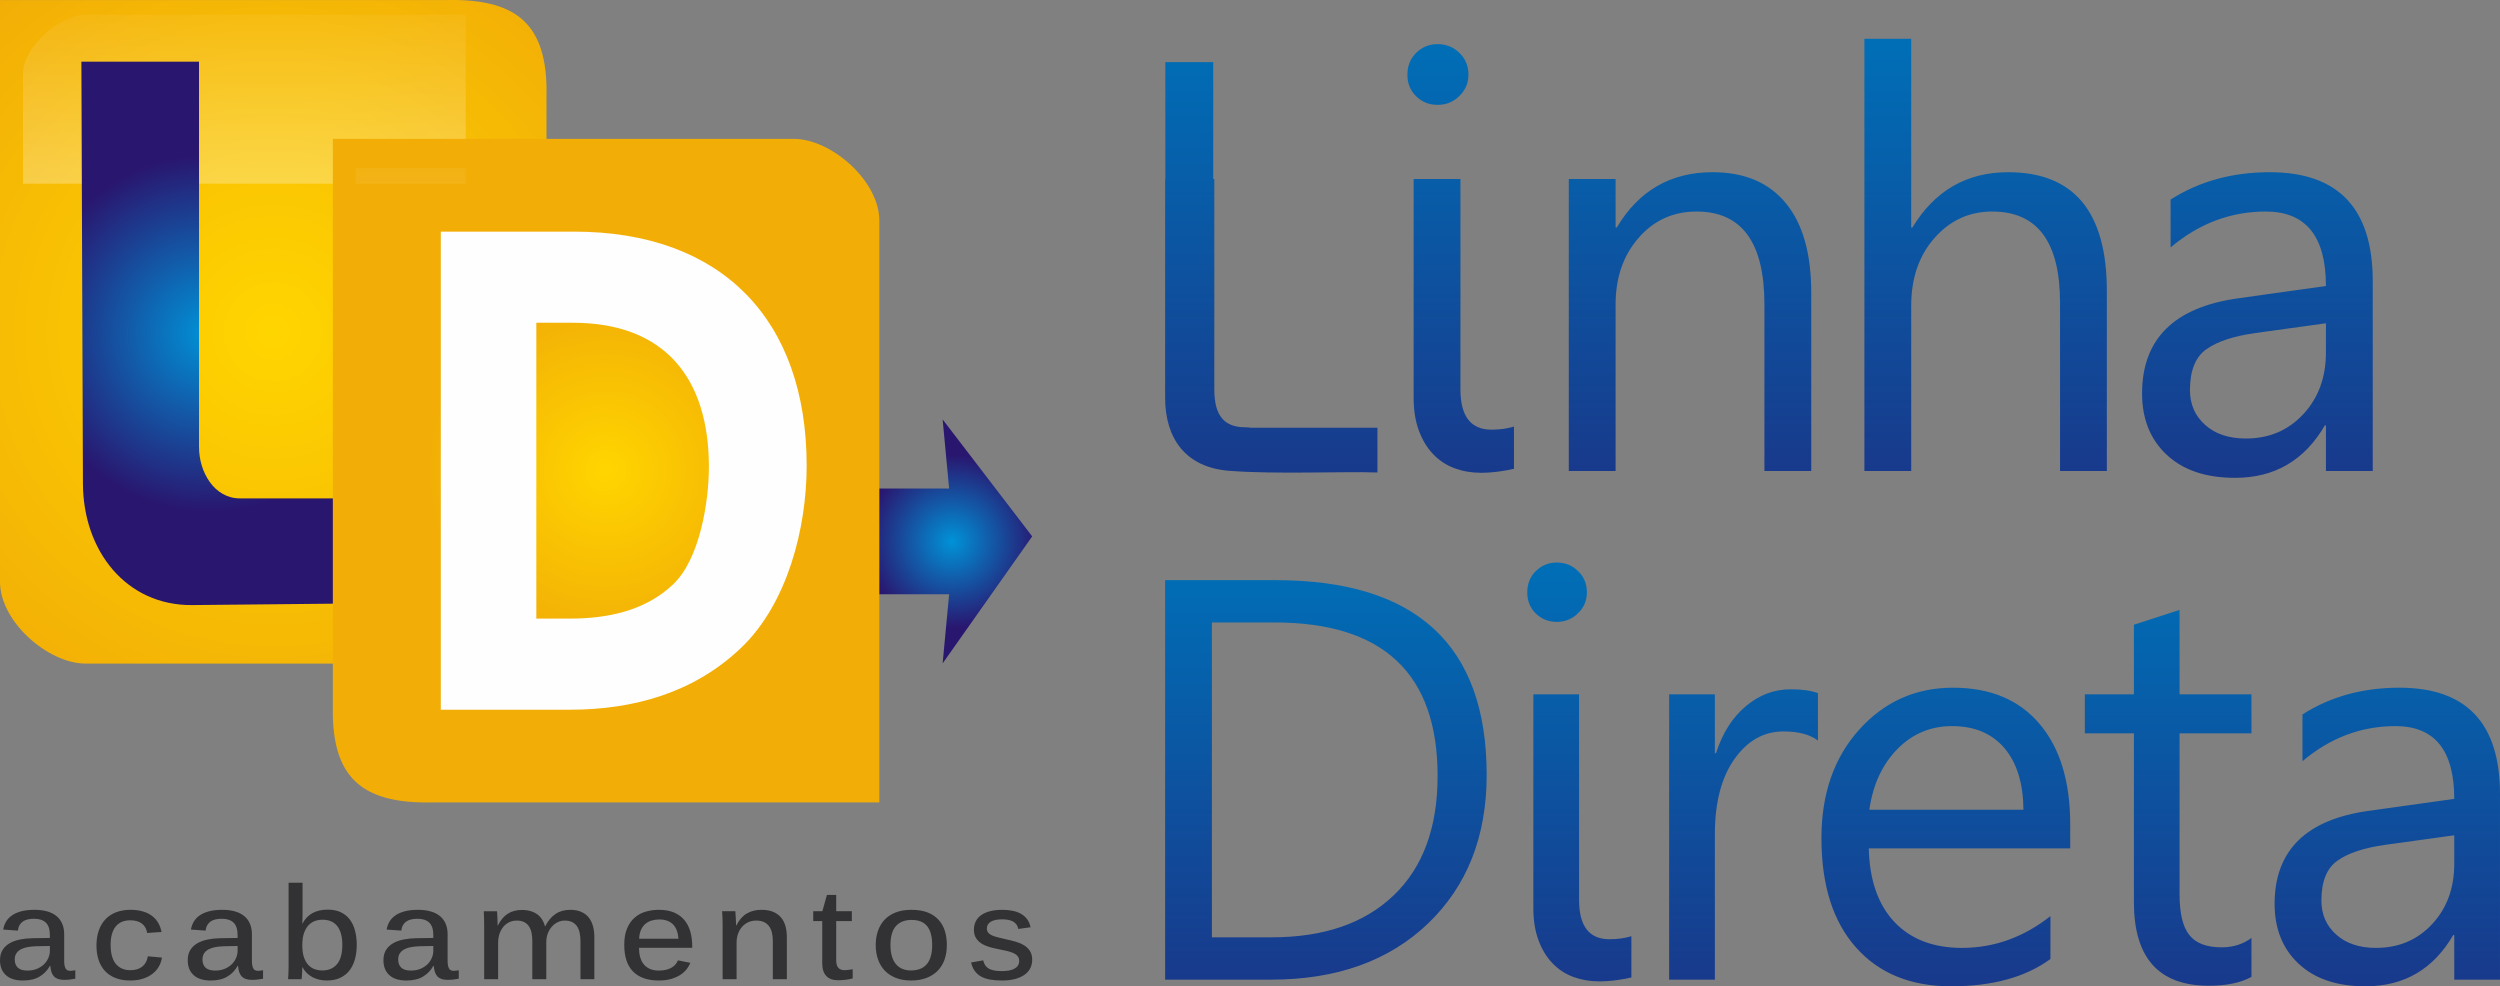
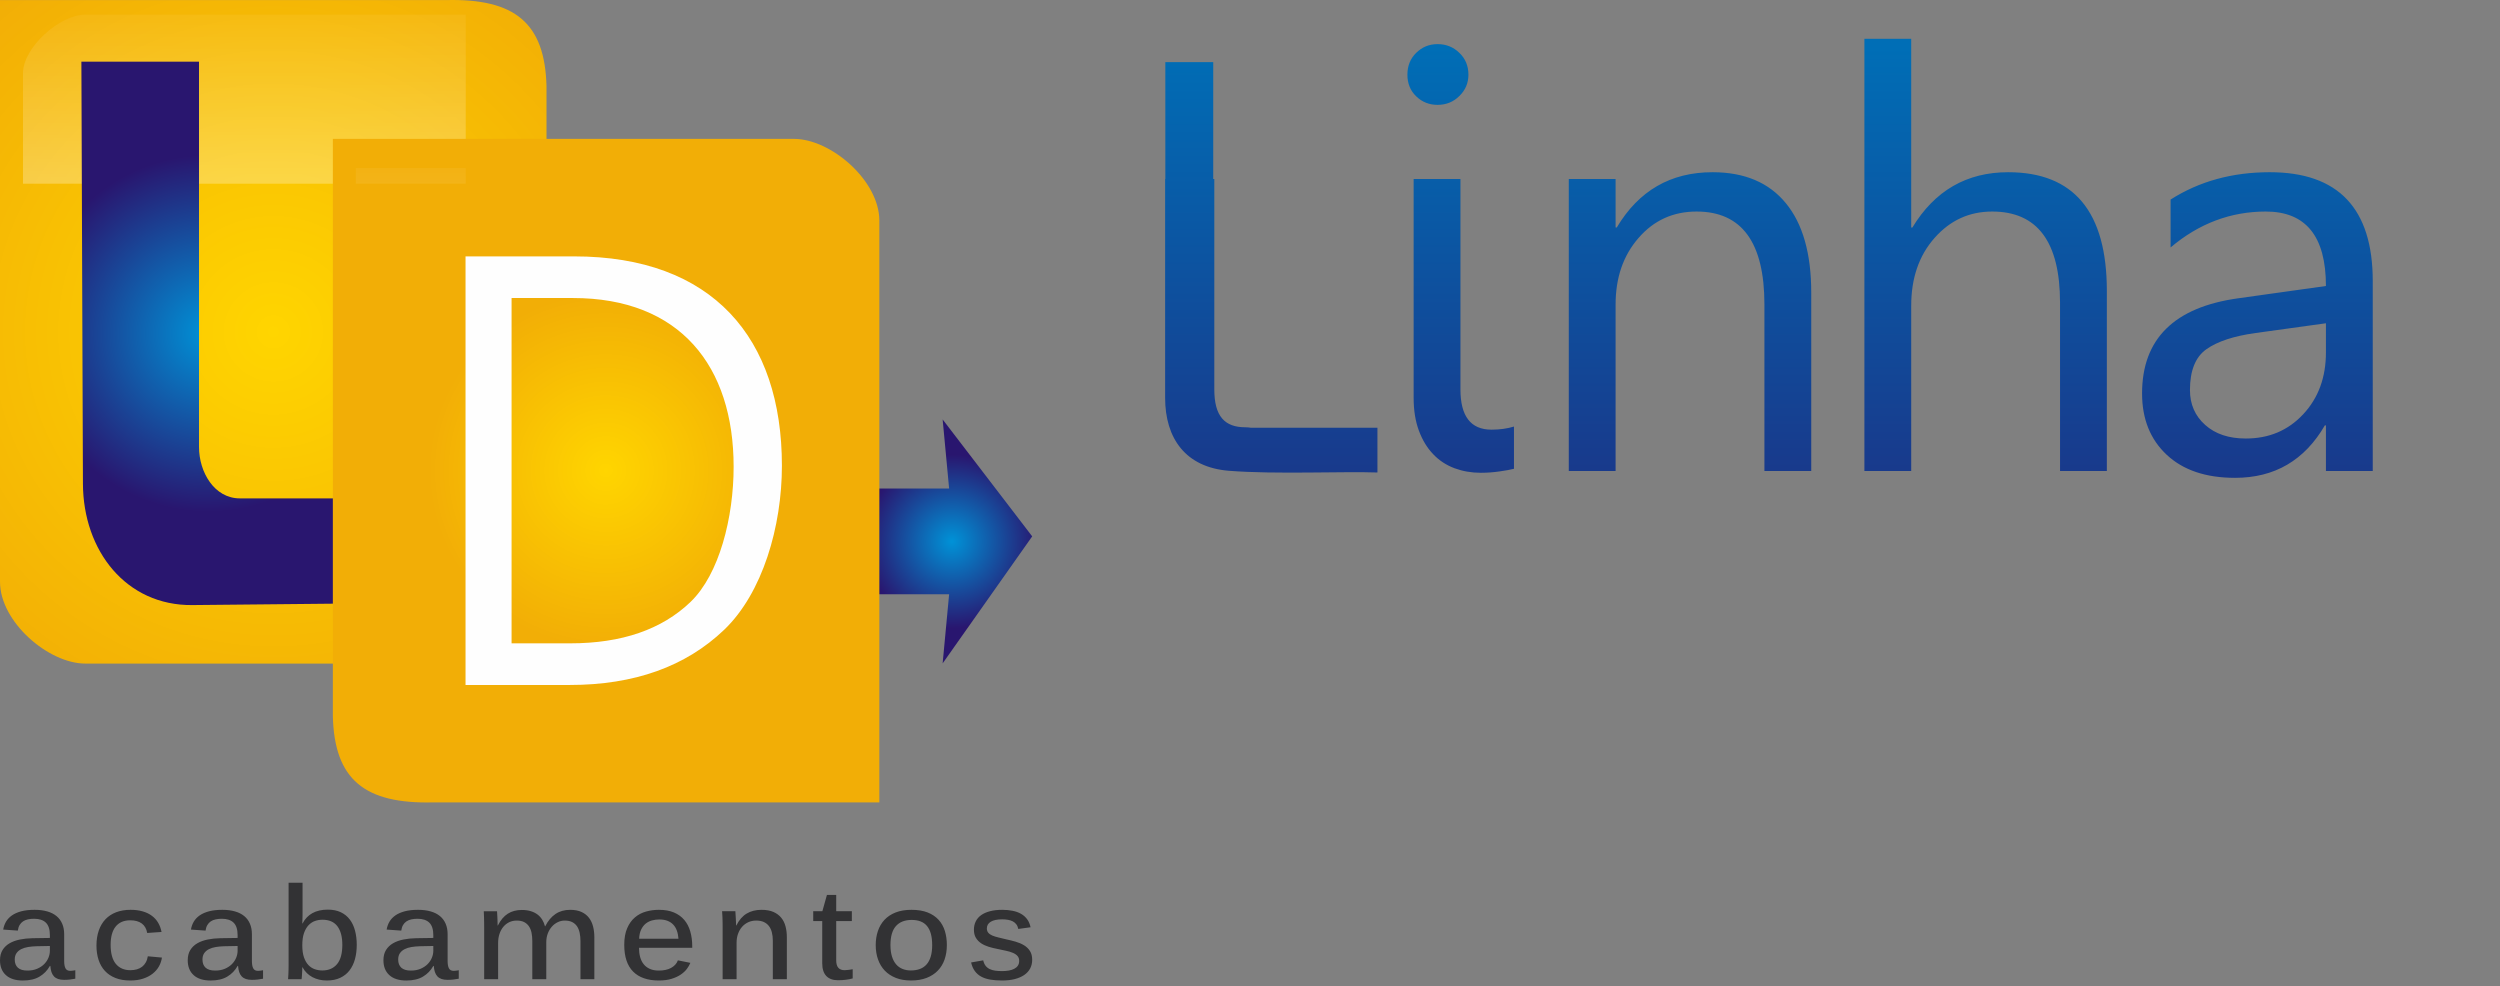
<svg xmlns="http://www.w3.org/2000/svg" xmlns:xlink="http://www.w3.org/1999/xlink" xml:space="preserve" width="144.219mm" height="56.898mm" version="1.1" style="shape-rendering:geometricPrecision; text-rendering:geometricPrecision; image-rendering:optimizeQuality; fill-rule:evenodd; clip-rule:evenodd" viewBox="0 0 16103.62 6353.29">
  <rect x="0" y="0" width="16103.62" height="6353.29" fill="#808080" stroke="none" />
  <defs>
    <style type="text/css">
   
    .fil4 {fill:#FEFEFE}
    .fil7 {fill:#FEFEFE;fill-rule:nonzero}
    .fil8 {fill:#323234;fill-rule:nonzero}
    .fil2 {fill:url(#id4)}
    .fil5 {fill:url(#id5)}
    .fil6 {fill:url(#id6)}
    .fil3 {fill:url(#id7)}
    .fil1 {fill:url(#id8);fill-rule:nonzero}
    .fil0 {fill:url(#id9);fill-rule:nonzero}
   
  </style>
    <mask id="id0">
      <linearGradient id="id1" gradientUnits="userSpaceOnUse" x1="2001.19" y1="4723.79" x2="2001.19" y2="-151.64">
        <stop offset="0" style="stop-opacity:1; stop-color:white" />
        <stop offset="1" style="stop-opacity:0; stop-color:white" />
      </linearGradient>
      <rect style="fill:url(#id1)" x="136.92" y="82.77" width="3246.47" height="2083.61" />
    </mask>
    <mask id="id2">
      <linearGradient id="id3" gradientUnits="userSpaceOnUse" x1="3663.13" y1="5712.23" x2="3663.13" y2="836.81">
        <stop offset="0" style="stop-opacity:1; stop-color:white" />
        <stop offset="1" style="stop-opacity:0; stop-color:white" />
      </linearGradient>
      <rect style="fill:url(#id3)" x="2280.92" y="1071.22" width="3246.47" height="2083.61" />
    </mask>
    <radialGradient id="id4" gradientUnits="userSpaceOnUse" gradientTransform="matrix(-1.297 -1.58884E-16 1.58885E-16 -1.297 4044 4910)" cx="1760.15" cy="2137.23" r="2137.23" fx="1760.15" fy="2137.23">
      <stop offset="0" style="stop-opacity:1; stop-color:#FFD500" />
      <stop offset="1" style="stop-opacity:1; stop-color:#F2AE06" />
    </radialGradient>
    <radialGradient id="id5" gradientUnits="userSpaceOnUse" gradientTransform="matrix(1.105 -0 -0 1.105 -140 -225)" cx="1340.81" cy="2147.37" r="1040.14" fx="1340.81" fy="2147.37">
      <stop offset="0" style="stop-opacity:1; stop-color:#0092D7" />
      <stop offset="1" style="stop-opacity:1; stop-color:#29166F" />
    </radialGradient>
    <radialGradient id="id6" gradientUnits="userSpaceOnUse" gradientTransform="matrix(1.297 -0 -0 1.297 -1161 -902)" xlink:href="#id4" cx="3904.15" cy="3031.85" r="882" fx="3904.15" fy="3031.85">
  </radialGradient>
    <radialGradient id="id7" gradientUnits="userSpaceOnUse" gradientTransform="matrix(1.198 -0 -0 1.198 -1213 -690)" xlink:href="#id5" cx="6130.85" cy="3487.46" r="466.9" fx="6130.85" fy="3487.46">
  </radialGradient>
    <linearGradient id="id8" gradientUnits="userSpaceOnUse" x1="10140.82" y1="4900.78" x2="10140.82" y2="300.43">
      <stop offset="0" style="stop-opacity:1; stop-color:#29166F" />
      <stop offset="1" style="stop-opacity:1; stop-color:#006EB6" />
    </linearGradient>
    <linearGradient id="id9" gradientUnits="userSpaceOnUse" xlink:href="#id8" x1="10418.58" y1="8112.56" x2="10418.58" y2="3672.46">
  </linearGradient>
  </defs>
  <g id="Camada_x0020_1">
    <g id="_1790147803728">
-       <path class="fil0" d="M16103.62 6310.42l-294.64 0 0 -287.29 -6.79 0c-128,220.53 -316.69,330.16 -565.36,330.16 -183.19,0 -326.52,-48.39 -430.07,-145.17 -103.54,-96.75 -154.97,-225.45 -154.97,-385.94 0,-343.03 202.09,-543.36 606.49,-599.12l550.71 -77.16c0,-312.47 -126.21,-468.65 -378.6,-468.65 -221.17,0 -420.87,75.34 -599.14,226.03l0 -301.39c180.75,-115.16 388.42,-172.14 624.25,-172.14 431.88,0 648.12,228.5 648.12,685.52l0 1195.15zm-294.64 -929.94l-442.95 61.27c-136.62,18.99 -239.5,52.69 -308.71,101.7 -69.24,48.42 -104.16,134.14 -104.16,257.29 0,89.45 31.86,162.95 96.16,219.9 63.77,56.98 148.86,85.17 255.47,85.17 145.81,0 266.46,-50.86 361.46,-153.17 95.56,-102.26 142.72,-232.15 142.72,-388.94l0 -183.24zm-1306.36 912.19c-69.19,37.95 -161.08,56.96 -274.42,56.96 -322.22,0 -482.72,-179.51 -482.72,-537.86l0 -1087.97 -316.09 0 0 -251.14 316.09 0 0 -448.43 294.06 -95.58 0 544.01 463.08 0 0 251.14 -463.08 0 0 1035.91c0,123.11 20.8,210.72 63.11,263.42 41.59,52.69 110.86,79 207.66,79 74.73,0 138.41,-20.22 192.31,-60.62l0 251.16zm-1167.44 -827.64l-1297.49 0c4.89,204.61 60.05,362.65 165.39,474.16 105.37,110.89 249.99,166.63 434.38,166.63 207.05,0 396.97,-68.03 570.31,-204.6l0 276.25c-161.12,117.65 -374.91,175.82 -640.16,175.82 -259.73,0 -463.77,-83.33 -612,-249.92 -148.86,-167.23 -222.96,-401.88 -222.96,-704.49 0,-286.08 81.48,-518.88 243.19,-698.99 162.35,-180.13 363.25,-270.14 604.03,-270.14 240.73,0 426.39,77.78 558.06,233.4 131.69,154.99 197.26,371.23 197.26,647.49l0 154.38zm-301.36 -249.32c-1.27,-169.68 -42.29,-302.02 -122.54,-397 -80.91,-94.31 -193.01,-141.46 -336.95,-141.46 -138.45,0 -256.66,49.61 -353.46,148.83 -96.74,99.24 -156.85,229.09 -179.49,389.63l992.44 0zm-1323.5 -445.36c-51.48,-39.18 -125.62,-58.78 -222.42,-58.78 -126.14,0 -230.94,58.78 -315.44,177.64 -83.95,118.22 -126.21,279.92 -126.21,484.52l0 936.69 -294.63 0 0 -1837.76 294.63 0 0 378.56 7.35 0c41.66,-129.27 105.36,-229.73 191.76,-302.01 86.37,-72.94 182.53,-109.07 289.17,-109.07 76.55,0 134.71,8.59 175.8,25.17l0 305.04zm-1682.67 -764.52c-52.67,0 -97.42,-17.75 -134.79,-53.89 -36.74,-35.54 -55.14,-80.89 -55.14,-136.05 0,-55.12 18.4,-101.04 55.14,-137.2 37.36,-36.76 82.12,-55.14 134.79,-55.14 53.9,0 99.85,18.38 137.24,55.14 37.95,36.16 56.98,82.08 56.98,137.2 0,52.67 -19.03,97.45 -56.98,134.18 -37.4,37.35 -83.34,55.75 -137.24,55.75zm143.95 1791.24c0,168.43 64.94,253 195.44,253 52.69,0 99.85,-6.74 141.49,-19.62l0 265.88c-22.67,5.53 -52.67,11.66 -90.66,16.56 -37.35,5.46 -77.2,8.56 -118.84,8.56 -58.8,0 -113.92,-9.83 -165.39,-28.79 -51.45,-19.62 -96.17,-48.44 -133.56,-88.23 -37.98,-39.18 -68.01,-88.82 -90.03,-148.23 -22.06,-58.8 -33.1,-128.05 -33.1,-207.07l0 -1376.47 294.65 0 0 1324.41zm-2666.52 513.35l0 -2573.5 710.62 0c906.65,0 1360.59,417.75 1360.59,1254.6 0,396.98 -126.19,716.1 -377.97,957.49 -251.78,240.73 -588.71,361.41 -1011.39,361.41l-681.85 0zm301.37 -2300.93l0 2028.29 384.11 0c337.55,0 599.74,-90.66 787.82,-271.34 188.05,-180.73 281.79,-436.79 281.79,-768.2 0,-659.16 -350.36,-988.75 -1051.8,-988.75l-401.92 0z" />
      <path class="fil1" d="M8872.65 3043.52c-220.07,-7.95 -659.21,12.76 -956.58,-10.94 -279.14,-22.29 -411,-208.47 -411,-470.58l0 -1408.76 1.44 0 0 -753.02 308.41 0 0 753.02 7.01 0 0 1355.45c0,172.36 66.49,243.64 200.04,243.64 11.78,0 23.31,1.13 34.56,2.76l816.12 0 0 288.43zm6411.31 -9.41l-301.57 0 0 -294.05 -6.91 0c-131.01,225.71 -324.14,337.92 -578.7,337.92 -187.43,0 -334.14,-49.53 -440.12,-148.58 -105.93,-99.02 -158.61,-230.74 -158.61,-394.98 0,-351.06 206.9,-556.1 620.68,-613.16l563.67 -78.98c0,-319.75 -129.17,-479.66 -387.47,-479.66 -226.33,0 -430.72,77.14 -613.2,231.35l0 -308.49c185,-117.86 397.52,-176.17 638.86,-176.17 442.03,0 663.39,233.84 663.39,701.62l0 1223.17zm-301.57 -951.76l-453.31 62.74c-139.83,19.43 -245.13,53.92 -316.01,104.05 -70.8,49.56 -106.57,137.32 -106.57,263.33 0,91.57 32.63,166.81 98.43,225.1 65.22,58.31 152.36,87.16 261.45,87.16 149.23,0 272.74,-52.03 369.93,-156.74 97.81,-104.72 146.07,-237.68 146.07,-398.15l0 -187.49zm-1411.17 951.76l-301.6 0 0 -1084c0,-391.88 -145.46,-587.48 -436.96,-587.48 -147.4,0 -270.89,56.44 -371.21,169.93 -100.34,113.46 -150.46,258.93 -150.46,436.36l0 1065.2 -301.57 0 0 -2784.33 301.57 0 0 1215.64 7.53 0c144.23,-237.6 349.83,-356.1 616.94,-356.1 423.81,0 635.76,255.19 635.76,765.51l0 1159.27zm-1904.2 0l-301.57 0 0 -1072.7c0,-399.39 -145.47,-598.78 -437.04,-598.78 -150.44,0 -275.2,56.44 -373.65,169.93 -99.04,113.46 -147.95,256.43 -147.95,428.86l0 1072.7 -301.56 0 0 -1880.87 301.56 0 0 312.18 7.48 0c141.72,-237.6 347.35,-356.1 616.91,-356.1 205.71,0 363.04,66.46 472.14,199.36 109.09,132.31 163.68,324.78 163.68,575.59l0 1149.84zm-2406.96 -2358.62c-53.92,0 -99.66,-18.16 -137.91,-55.17 -37.65,-36.37 -56.42,-82.76 -56.42,-139.19 0,-56.46 18.77,-103.44 56.42,-140.47 38.25,-37.57 83.99,-56.42 137.91,-56.42 55.17,0 102.24,18.85 140.49,56.42 38.82,37.03 58.29,84.01 58.29,140.47 0,53.84 -19.46,99.68 -58.29,137.25 -38.25,38.25 -85.32,57.1 -140.49,57.1zm147.36 1833.2c0,172.47 66.44,258.97 200,258.97 53.92,0 102.21,-6.89 144.84,-20.05l0 272.08c-23.19,5.64 -53.9,11.94 -92.82,16.94 -38.21,5.62 -78.97,8.8 -121.62,8.8 -60.2,0 -116.6,-10.07 -169.24,-29.48 -52.69,-20.08 -98.45,-49.54 -136.71,-90.28 -38.88,-40.12 -69.59,-90.95 -92.19,-151.74 -22.52,-60.2 -33.82,-131.03 -33.82,-211.94l0 -1408.76 301.57 0 0 1355.45z" />
      <path class="fil2" d="M2872.52 0.55l-295.44 0 -2577.08 0 0 3746.99c0,258.92 312.55,526.92 549.82,526.92l2970.49 0 0 -3717.98c-9.96,-408.38 -203.18,-567.07 -647.79,-555.93z" />
      <polygon class="fil3" points="6648.84,3454.99 6071.97,4273.07 6113.73,3827.97 5612.84,3827.97 5612.84,3147.01 6113.73,3147.04 6071.97,2701.81 " />
      <path class="fil4" style="mask:url(#id0)" d="M148.08 1672.9l0 -1200.12c0,-168.61 238.42,-378.84 401.73,-378.84l2822.41 0 0 2061.28c-521.72,-125.25 -1085.81,-170.62 -1703.07,-170.62 -639.25,0 -1119.91,-107.56 -1521.07,-311.7z" />
      <path class="fil5" d="M1238.87 3897.55l918.48 -9.11 0 -678.15 -612.17 0c-165.62,0 -263.26,-170.37 -263.26,-330.74l0 -2482.41 -757.65 0 9.95 2718.33c1.57,432.88 278.56,786.32 704.66,782.08z" />
      <path class="fil6" d="M2791.79 5168.53l295.44 0 2577.08 0 0 -3746.99c0,-258.91 -312.55,-526.92 -549.82,-526.92l-2970.49 0 0 3717.98c9.96,408.39 203.18,567.08 647.79,555.93z" />
      <path class="fil4" style="mask:url(#id2)" d="M5516.22 2661.35l0 -1200.12c0,-168.61 -238.42,-378.84 -401.73,-378.84l-2822.41 0 0 2061.28c521.72,-125.25 1085.81,-170.62 1703.07,-170.62 639.25,0 1119.91,-107.56 1521.07,-311.7z" />
-       <path class="fil4" d="M2839.38 4571.63l0 -3079.54 858.54 0c950.4,0 1498.11,565.64 1498.11,1508.11 0,402.15 -123.89,887.02 -421.05,1171.56 -302.96,290.05 -692.33,399.87 -1105.38,399.87l-830.22 0zm615.31 -2492.56l0 1905.56 218.54 0c240.95,0 485.78,-50.62 664.68,-222.54 169.11,-162.49 228.34,-526.82 228.34,-755.23 0,-571.67 -285.03,-927.79 -875.53,-927.79l-236.03 0z" />
      <path class="fil7" d="M3295.3 1919.68l0 2224.33 377.92 0c332.11,0 590.14,-89.24 775.14,-267 185,-177.79 277.28,-544.09 277.28,-870.15 0,-648.57 -344.82,-1087.17 -1034.93,-1087.17l-395.4 0zm-296.55 2492.56l0 -2760.78 699.18 0c892.08,0 1338.72,525.39 1338.72,1348.74 0,390.59 -124.04,819.13 -371.9,1056.42 -247.54,237 -579.3,355.62 -995.15,355.62l-670.85 0z" />
      <path class="fil8" d="M94.97 6180.95c0,22.79 6.79,40.2 20.23,52.51 13.59,12.31 33.97,18.39 61,18.39 24.06,0 45.14,-3.82 63.41,-11.74 18.26,-7.94 33.4,-17.98 45.42,-30.29 12.03,-12.32 21.09,-26.04 27.18,-41.05 6.09,-15 9.06,-29.72 9.06,-44.15l0 -31.13 -86.62 1.69c-19.11,0.57 -37.08,2.27 -53.92,4.96 -16.85,2.83 -31.57,7.36 -44.31,13.87 -12.73,6.51 -22.78,15.14 -30.28,25.89 -7.5,10.91 -11.18,24.5 -11.18,41.05zm-94.97 4.24c0,-26.03 5.53,-47.97 16.56,-65.8 11.03,-17.83 26.18,-32.27 45.14,-43.3 19.11,-11.05 41.34,-19.12 66.66,-24.21 25.19,-5.09 52.22,-7.93 80.95,-8.49l111.95 -1.71 0 -18.26c0,-36.5 -8.5,-63.11 -25.61,-79.96 -17.13,-16.84 -42.46,-25.32 -75.86,-25.32 -14.72,0 -28.03,1.26 -40.05,3.95 -12.03,2.55 -22.5,6.93 -31.56,13.02 -8.92,6.09 -16.28,14.01 -21.94,23.64 -5.66,9.63 -9.48,21.52 -11.47,35.66l-94.11 -6.64c3.1,-18.55 9.19,-35.53 18.25,-50.96 9.2,-15.55 21.81,-28.86 37.93,-40.19 16.28,-11.32 36.38,-20.24 60.43,-26.61 24.06,-6.36 52.66,-9.48 85.78,-9.48 30.43,0 57.46,3.39 81.09,10.18 23.64,6.65 43.45,16.7 59.73,30.01 16.13,13.3 28.45,29.71 36.79,49.39 8.5,19.53 12.74,42.03 12.74,67.51l0 172.52c0,20.67 2.83,36.51 8.5,47.27 5.65,10.76 15.84,16.15 30.42,16.15 1.99,0 4.4,-0.15 7.5,-0.44 2.98,-0.28 6.09,-0.56 9.35,-0.98 3.12,-0.44 6.23,-0.85 9.06,-1.27 2.97,-0.42 5.24,-0.85 6.93,-1.42l0 54.77c-11.61,2.12 -23.35,3.96 -35.11,5.38 -11.74,1.27 -23.91,1.98 -36.65,1.98 -15.29,0 -28.16,-1.84 -39.06,-5.52 -10.75,-3.82 -19.67,-9.35 -26.75,-16.84 -6.93,-7.5 -12.32,-16.85 -16.13,-28.03 -3.67,-11.18 -6.09,-24.2 -7.21,-39.2l-2.97 0c-16.28,29.15 -38.5,51.94 -66.52,68.64 -28.03,16.85 -63.84,25.19 -107.56,25.19 -24.06,0 -45.14,-2.97 -63.41,-8.91 -18.26,-5.95 -33.68,-14.57 -45.99,-26.04 -12.45,-11.32 -21.93,-24.91 -28.31,-41.05 -6.36,-15.99 -9.48,-34.26 -9.48,-54.64zm839.01 130.63c-36.37,0 -68.36,-5.37 -95.53,-16.27 -27.18,-10.76 -49.82,-26.04 -67.93,-45.71 -18.12,-19.81 -31.7,-43.45 -40.62,-70.92 -9.06,-27.59 -13.59,-58.16 -13.59,-91.84 0,-36.23 4.96,-68.64 15.01,-97.22 9.9,-28.6 24.34,-52.79 43.02,-72.6 18.83,-19.82 41.88,-34.82 69.06,-45.16 27.31,-10.47 58.16,-15.57 92.7,-15.57 29.3,0 55.47,3.39 78.41,10.18 22.92,6.65 42.73,16.28 59.29,28.73 16.57,12.46 30.01,27.46 40.2,45.01 10.19,17.55 17.41,37.08 21.52,58.73l-92.42 6.51c-4.67,-27.03 -16.27,-47.41 -34.82,-61.15 -18.54,-13.58 -43.3,-20.51 -74.3,-20.51 -41.18,0 -72.47,13.59 -94.12,40.48 -21.51,26.89 -32.26,66.09 -32.26,117.6 0,54.64 11.18,95.54 33.53,122.7 22.37,27.03 53.64,40.62 93.69,40.62 15.01,0 28.73,-1.84 41.47,-5.38 12.74,-3.68 23.92,-9.19 33.68,-16.56 9.63,-7.5 17.7,-16.84 23.92,-28.02 6.38,-11.19 10.9,-24.49 13.31,-39.63l90.86 8.35c-2.84,19.81 -9.2,38.78 -19.11,56.61 -9.9,17.69 -23.49,33.4 -40.62,46.99 -17.13,13.59 -37.79,24.2 -61.85,32.11 -24.06,7.94 -51.51,11.89 -82.51,11.89zm465.23 -134.88c0,22.79 6.79,40.2 20.23,52.51 13.59,12.31 33.97,18.39 60.99,18.39 24.06,0 45.16,-3.82 63.41,-11.74 18.26,-7.94 33.4,-17.98 45.42,-30.29 12.04,-12.32 21.09,-26.04 27.18,-41.05 6.09,-15 9.06,-29.72 9.06,-44.15l0 -31.13 -86.62 1.69c-19.11,0.57 -37.07,2.27 -53.92,4.96 -16.84,2.83 -31.56,7.36 -44.3,13.87 -12.73,6.51 -22.79,15.14 -30.28,25.89 -7.5,10.91 -11.18,24.5 -11.18,41.05zm-94.97 4.24c0,-26.03 5.52,-47.97 16.56,-65.8 11.03,-17.83 26.17,-32.27 45.14,-43.3 19.11,-11.05 41.33,-19.12 66.66,-24.21 25.18,-5.09 52.22,-7.93 80.95,-8.49l111.94 -1.71 0 -18.26c0,-36.5 -8.49,-63.11 -25.61,-79.96 -17.12,-16.84 -42.45,-25.32 -75.85,-25.32 -14.73,0 -28.03,1.26 -40.05,3.95 -12.04,2.55 -22.51,6.93 -31.57,13.02 -8.92,6.09 -16.27,14.01 -21.94,23.64 -5.65,9.63 -9.48,21.52 -11.46,35.66l-94.12 -6.64c3.12,-18.55 9.2,-35.53 18.26,-50.96 9.2,-15.55 21.8,-28.86 37.93,-40.19 16.27,-11.32 36.38,-20.24 60.43,-26.61 24.06,-6.36 52.65,-9.48 85.77,-9.48 30.43,0 57.46,3.39 81.1,10.18 23.64,6.65 43.45,16.7 59.72,30.01 16.15,13.3 28.45,29.71 36.79,49.39 8.5,19.53 12.74,42.03 12.74,67.51l0 172.52c0,20.67 2.84,36.51 8.5,47.27 5.66,10.76 15.84,16.15 30.43,16.15 1.98,0 4.39,-0.15 7.5,-0.44 2.97,-0.28 6.09,-0.56 9.35,-0.98 3.1,-0.44 6.22,-0.85 9.06,-1.27 2.97,-0.42 5.24,-0.85 6.93,-1.42l0 54.77c-11.61,2.12 -23.36,3.96 -35.11,5.38 -11.75,1.27 -23.92,1.98 -36.66,1.98 -15.28,0 -28.15,-1.84 -39.06,-5.52 -10.75,-3.82 -19.67,-9.35 -26.74,-16.84 -6.93,-7.5 -12.32,-16.85 -16.13,-28.03 -3.67,-11.18 -6.09,-24.2 -7.22,-39.2l-2.97 0c-16.27,29.15 -38.5,51.94 -66.52,68.64 -28.03,16.85 -63.83,25.19 -107.55,25.19 -24.06,0 -45.16,-2.97 -63.41,-8.91 -18.26,-5.95 -33.69,-14.57 -45.99,-26.04 -12.46,-11.32 -21.94,-24.91 -28.31,-41.05 -6.38,-15.99 -9.48,-34.26 -9.48,-54.64zm1088.66 -99.07c0,33.69 -3.82,64.54 -11.61,92.57 -7.78,28.16 -19.53,52.22 -35.23,72.6 -15.72,20.38 -35.68,36.09 -59.87,47.41 -24.2,11.46 -52.93,17.12 -86.05,17.12 -16.85,0 -33.12,-1.83 -48.7,-5.37 -15.7,-3.68 -30.14,-8.92 -43.58,-15.99 -13.44,-7.08 -25.61,-16 -36.52,-26.61 -10.89,-10.62 -20.09,-22.94 -27.59,-37.08l-1.55 0c0,6.93 -0.29,14.58 -0.7,23.07 -0.44,8.35 -0.86,16.27 -1.28,23.77 -0.42,7.5 -0.85,14.01 -1.42,19.67 -0.56,5.66 -0.98,9.06 -1.27,10.19l-87.04 0c0.29,-3.26 0.57,-8.07 0.99,-14.3 0.42,-6.22 0.86,-13.58 1.27,-22.21 0.42,-8.5 0.7,-17.98 0.85,-28.45 0.15,-10.34 0.29,-21.09 0.29,-32.42l0 -524.21 89.86 0 0 190.78c0,8.63 0,17.12 -0.13,25.47 -0.15,8.5 -0.44,16.13 -0.71,23.07 -0.28,7.93 -0.42,15.71 -0.7,23.21l1.55 0c31,-59.45 85.34,-89.16 163.04,-89.16 32.27,0 60.15,5.66 83.65,16.97 23.49,11.32 42.89,27.03 57.88,47.14 15.15,19.94 26.33,43.87 33.54,71.61 7.36,27.88 11.04,58.16 11.04,91.14zm-92.85 0c0,-51.8 -10.61,-91.56 -31.7,-119.72 -21.23,-28.03 -53.36,-42.04 -96.39,-42.04 -16.69,0 -32.69,2.69 -48.11,8.07 -15.58,5.37 -29.3,14.57 -41.47,27.31 -12.16,12.89 -21.93,29.86 -29.3,50.81 -7.36,21.09 -10.89,47.27 -10.89,78.83 0,30.71 3.53,56.33 10.75,77.12 7.21,20.67 16.69,37.37 28.73,49.97 12.03,12.58 25.75,21.51 41.33,26.74 15.42,5.25 31.56,7.93 48.11,7.93 40.62,0 72.19,-13.73 94.97,-40.9 22.64,-27.18 33.97,-68.64 33.97,-124.12zm359.79 94.82c0,22.79 6.79,40.2 20.24,52.51 13.58,12.31 33.97,18.39 60.99,18.39 24.06,0 45.14,-3.82 63.41,-11.74 18.26,-7.94 33.4,-17.98 45.42,-30.29 12.03,-12.32 21.09,-26.04 27.18,-41.05 6.09,-15 9.06,-29.72 9.06,-44.15l0 -31.13 -86.62 1.69c-19.11,0.57 -37.08,2.27 -53.92,4.96 -16.85,2.83 -31.56,7.36 -44.31,13.87 -12.73,6.51 -22.78,15.14 -30.28,25.89 -7.5,10.91 -11.18,24.5 -11.18,41.05zm-94.97 4.24c0,-26.03 5.53,-47.97 16.56,-65.8 11.04,-17.83 26.18,-32.27 45.14,-43.3 19.11,-11.05 41.34,-19.12 66.66,-24.21 25.19,-5.09 52.22,-7.93 80.95,-8.49l111.95 -1.71 0 -18.26c0,-36.5 -8.5,-63.11 -25.61,-79.96 -17.13,-16.84 -42.46,-25.32 -75.86,-25.32 -14.72,0 -28.03,1.26 -40.05,3.95 -12.03,2.55 -22.5,6.93 -31.56,13.02 -8.92,6.09 -16.28,14.01 -21.94,23.64 -5.66,9.63 -9.48,21.52 -11.47,35.66l-94.11 -6.64c3.12,-18.55 9.19,-35.53 18.26,-50.96 9.19,-15.55 21.8,-28.86 37.92,-40.19 16.28,-11.32 36.38,-20.24 60.43,-26.61 24.06,-6.36 52.66,-9.48 85.78,-9.48 30.43,0 57.46,3.39 81.09,10.18 23.64,6.65 43.45,16.7 59.73,30.01 16.13,13.3 28.45,29.71 36.79,49.39 8.5,19.53 12.74,42.03 12.74,67.51l0 172.52c0,20.67 2.83,36.51 8.5,47.27 5.65,10.76 15.84,16.15 30.42,16.15 1.99,0 4.4,-0.15 7.5,-0.44 2.98,-0.28 6.09,-0.56 9.35,-0.98 3.12,-0.44 6.23,-0.85 9.06,-1.27 2.97,-0.42 5.24,-0.85 6.93,-1.42l0 54.77c-11.61,2.12 -23.35,3.96 -35.09,5.38 -11.75,1.27 -23.92,1.98 -36.66,1.98 -15.29,0 -28.16,-1.84 -39.06,-5.52 -10.75,-3.82 -19.67,-9.35 -26.75,-16.84 -6.93,-7.5 -12.32,-16.85 -16.13,-28.03 -3.67,-11.18 -6.09,-24.2 -7.21,-39.2l-2.97 0c-16.28,29.15 -38.5,51.94 -66.52,68.64 -28.03,16.85 -63.84,25.19 -107.56,25.19 -24.06,0 -45.14,-2.97 -63.41,-8.91 -18.26,-5.95 -33.68,-14.57 -45.99,-26.04 -12.45,-11.32 -21.93,-24.91 -28.31,-41.05 -6.36,-15.99 -9.48,-34.26 -9.48,-54.64zm958.89 122.29l0 -246.27c0,-19.09 -1.71,-36.79 -4.96,-52.93 -3.25,-16.13 -8.92,-30 -16.84,-41.6 -7.79,-11.6 -18.12,-20.67 -30.85,-27.18 -12.74,-6.51 -28.6,-9.77 -47.7,-9.77 -17.98,0 -34.25,3.55 -48.96,10.76 -14.58,7.22 -27.18,17.13 -37.65,29.87 -10.47,12.73 -18.68,27.88 -24.48,45.42 -5.82,17.54 -8.79,36.66 -8.79,57.46l0 234.23 -89.86 0 0 -337.96c0,-9.35 -0.15,-19.4 -0.28,-30.01 -0.15,-10.61 -0.29,-20.8 -0.57,-30.28 -0.28,-9.48 -0.85,-22.78 -1.7,-39.63l85.49 0c0.98,17.41 1.83,30.85 2.26,40.2 0.42,9.48 0.71,18.81 0.99,28.29 0.29,9.35 0.42,17.13 0.42,23.23l1.7 0c17.41,-34.55 38.78,-59.87 63.97,-75.86 25.34,-16.15 55.34,-24.06 90.29,-24.06 21.52,0 40.62,2.55 57.33,7.65 16.69,5.09 31.28,12.31 43.59,21.51 12.31,9.33 22.35,20.38 30.28,33.25 7.78,12.74 13.87,26.9 17.98,42.46l1.7 0c17.41,-34.54 39.35,-60.86 65.95,-78.83 26.46,-17.98 58.03,-26.89 94.54,-26.89 29.01,0 53.5,4.67 73.31,13.87 19.96,9.2 35.95,21.94 48.13,37.93 12.17,15.99 20.95,34.8 26.33,56.19 5.37,21.37 8.06,44.3 8.06,68.64l0 270.32 -89.45 0 0 -246.27c0,-19.09 -1.83,-36.79 -5.24,-52.93 -3.53,-16.13 -9.19,-30 -16.97,-41.6 -7.94,-11.6 -18.27,-20.67 -31.14,-27.18 -12.87,-6.51 -28.88,-9.77 -47.84,-9.77 -16.13,0 -31.28,3.55 -45.71,10.62 -14.29,7.08 -27.03,16.7 -37.93,29.17 -10.9,12.44 -19.53,27.17 -25.91,44.14 -6.35,16.99 -9.47,35.53 -9.47,55.35l0 238.47 -90.01 0zm687.28 -202.4c0,21.66 2.41,41.34 7.22,59.31 4.95,17.97 12.45,33.53 22.92,46.42 10.33,13.02 23.64,23.07 39.77,30.28 16.12,7.22 35.52,10.75 58.3,10.75 14.87,0 28.88,-1.27 42.04,-4.1 13.15,-2.69 25.06,-6.93 35.66,-12.6 10.62,-5.66 19.67,-12.6 27.31,-20.8 7.64,-8.07 13.31,-17.55 17.27,-28.32l80.37 16.15c-5.24,13.02 -12.87,26.17 -22.91,39.62 -10.19,13.31 -23.36,25.48 -39.64,36.38 -16.41,11.04 -36.08,19.95 -59.16,27.03 -23.06,7.07 -50.38,10.61 -81.79,10.61 -72.19,0 -127.24,-19.24 -165.31,-57.45 -37.92,-38.37 -57.03,-95.68 -57.03,-172.25 0,-42.6 6.36,-78.41 18.96,-107.27 12.45,-28.86 29.15,-52.09 49.96,-69.63 20.66,-17.55 44.44,-30 71.33,-37.51 26.75,-7.5 54.35,-11.18 82.93,-11.18 37.51,0 69.92,5.66 96.94,17.12 27.03,11.47 49.4,27.6 66.81,48.4 17.41,20.67 30.29,45.43 38.5,74.44 8.35,28.88 12.45,60.71 12.45,95.53l0 9.06 -342.92 0zm254.18 -58.44c-1.41,-19.4 -4.81,-36.66 -10.33,-51.94 -5.52,-15.42 -13.31,-28.44 -23.49,-39.06 -10.05,-10.62 -22.51,-18.83 -37.23,-24.48 -14.86,-5.67 -32.27,-8.5 -52.5,-8.5 -15.71,0 -31.14,1.98 -46.28,6.09 -15.01,3.96 -28.59,10.75 -40.62,20.24 -12.03,9.61 -21.79,22.35 -29.58,38.2 -7.77,15.86 -12.16,35.68 -13.3,59.45l253.34 0zm607.89 260.84l0 -247.11c0,-19.96 -1.98,-37.93 -6.09,-53.92 -3.96,-16 -10.33,-29.72 -18.83,-41.05 -8.63,-11.32 -19.67,-20.1 -33.12,-26.33 -13.58,-6.23 -29.86,-9.35 -48.96,-9.35 -18.55,0 -35.52,3.55 -51.1,10.62 -15.42,7.08 -28.73,16.85 -39.91,29.58 -11.18,12.74 -19.95,27.88 -26.18,45.29 -6.23,17.41 -9.35,36.38 -9.35,57.18l0 235.08 -89.86 0 0 -338.82c0,-9.35 -0.15,-19.38 -0.28,-30 -0.15,-10.61 -0.42,-20.66 -0.85,-30 -0.42,-9.48 -1.14,-22.5 -2.27,-39.06l85.49 0c0.98,16.85 1.83,30 2.4,39.48 0.57,9.33 1.14,18.83 1.42,28.6 0.42,9.61 0.7,17.54 0.7,23.64l1.7 0c17.7,-35.11 39.91,-60.72 66.66,-76.72 26.89,-16.12 58.59,-24.05 95.39,-24.05 30.43,0 56.04,4.52 76.7,13.59 20.81,9.2 37.52,21.64 50.39,37.36 12.87,15.71 22.08,34.39 27.74,55.76 5.66,21.51 8.5,44.43 8.5,69.05l0 271.18 -90.3 0zm514.34 -4.96c-14.01,3.82 -29.01,6.79 -44.72,8.63 -15.86,1.98 -32.55,2.98 -50.25,2.98 -32.55,0 -57.61,-9.21 -75.01,-27.32 -17.41,-18.26 -26.17,-45.71 -26.17,-82.23l0 -271.59 -58.03 0 0 -63.4 58.88 0 29.43 -104.87 59.73 0 0 104.87 100.76 0 0 63.4 -100.76 0 0 252.2c0,22.37 4.53,38.65 13.73,48.84 9.06,10.33 22.78,15.42 41.04,15.42 7.78,0 16.28,-0.71 25.48,-2.12 9.19,-1.42 17.97,-2.69 25.89,-4.11l0 59.3zm606.62 -214.85c0,33.83 -4.96,64.54 -14.58,92.57 -9.63,27.88 -24.2,51.8 -43.59,71.9 -19.25,19.95 -43.3,35.66 -72.03,46.84 -28.73,11.18 -62.42,16.84 -100.77,16.84 -36.79,0 -69.21,-5.52 -97.51,-16.69 -28.16,-11.04 -51.79,-26.61 -71.05,-46.56 -19.24,-20.1 -33.82,-44.15 -43.73,-72.18 -10.05,-28.03 -15,-58.88 -15,-92.71 0,-32.55 4.81,-62.83 14.15,-90.57 9.35,-27.74 23.49,-51.8 42.45,-72.18 18.97,-20.24 42.89,-36.09 71.75,-47.41 28.88,-11.32 62.84,-16.98 101.77,-16.98 40.62,0 75.44,5.66 104.17,16.98 28.73,11.32 52.21,27.03 70.61,47.27 18.4,20.1 31.85,44.16 40.48,71.9 8.49,27.74 12.89,58.16 12.89,90.99zm-94.54 0c0,-28.15 -2.84,-52.49 -8.5,-72.88 -5.66,-20.52 -14.15,-37.36 -25.34,-50.66 -11.18,-13.31 -25.05,-22.94 -41.47,-29.15 -16.41,-6.23 -35.37,-9.35 -56.6,-9.35 -44.15,0 -78.12,13.16 -101.61,39.63 -23.49,26.33 -35.25,67.22 -35.25,122.41 0,28.17 3.26,52.66 9.64,73.18 6.35,20.66 15.28,37.5 26.74,50.79 11.46,13.31 25.19,23.23 41.46,29.72 16.13,6.51 33.97,9.77 53.64,9.77 21.8,0 41.19,-3.26 58.31,-9.63 16.98,-6.36 31.28,-16.13 43.02,-29.43 11.76,-13.31 20.67,-30.15 26.75,-50.81 6.09,-20.52 9.2,-45.14 9.2,-73.61zm644.26 94.13c0,20.79 -4.39,39.48 -12.89,56.04 -8.63,16.56 -21.23,30.56 -37.79,42.03 -16.56,11.47 -36.94,20.38 -60.86,26.61 -24.06,6.23 -51.65,9.33 -82.51,9.33 -28.88,0 -54.35,-1.98 -76.71,-5.8 -22.5,-3.96 -41.75,-10.33 -58.18,-19.4 -16.27,-8.91 -29.86,-20.8 -40.61,-35.66 -10.76,-14.72 -18.83,-33.12 -24.06,-55.34l77.98 -13.59c3.39,14.58 8.63,26.47 15.71,35.39 7.21,9.06 15.99,15.99 26.46,20.95 10.33,4.96 22.22,8.35 35.53,10.19 13.43,1.84 28.02,2.69 43.87,2.69 15.7,0 30.28,-1.14 43.73,-3.55 13.3,-2.4 25.06,-6.22 34.96,-11.46 10.05,-5.24 17.69,-12.03 23.2,-20.24 5.53,-8.35 8.35,-18.54 8.35,-30.71 0,-12.73 -3.67,-23.2 -10.75,-31.28 -7.21,-8.21 -17.13,-15.01 -29.86,-20.38 -12.74,-5.38 -27.6,-9.92 -44.59,-13.44 -16.98,-3.54 -35.24,-7.5 -54.49,-11.61 -19.11,-3.54 -37.79,-8.21 -55.9,-13.72 -17.98,-5.52 -34.26,-12.87 -48.4,-22.08 -14.29,-9.35 -25.76,-20.95 -34.39,-35.11 -8.78,-14.15 -13.15,-31.85 -13.15,-53.07 0,-19.95 3.95,-37.79 11.88,-53.63 7.78,-15.99 19.38,-29.3 34.82,-40.33 15.29,-10.91 34.39,-19.26 57.04,-25.2 22.64,-5.94 48.68,-8.91 78.26,-8.91 24.34,0 46.84,1.98 67.36,6.23 20.67,4.1 38.78,10.75 54.64,19.81 15.71,9.19 28.73,20.8 39.2,35.09 10.33,14.29 17.54,31.29 21.65,51.23l-79.11 10.76c-2.27,-11.89 -6.52,-21.8 -12.74,-29.86 -6.09,-8.07 -13.87,-14.44 -22.92,-19.12 -9.2,-4.67 -19.53,-7.93 -31.14,-9.9 -11.6,-1.98 -23.92,-2.97 -36.94,-2.97 -32.27,0 -56.76,5.24 -73.6,15.42 -16.7,10.19 -25.05,24.63 -25.05,43.03 0,11.46 3.1,20.66 9.19,27.88 6.09,7.21 14.58,13.15 25.48,17.82 10.9,4.68 23.92,8.78 39.2,12.46 15.14,3.54 31.85,7.5 50.1,12.04 20.8,4.38 41.18,9.47 61.42,15.28 20.09,5.81 38.07,13.46 53.92,23.07 15.71,9.48 28.44,21.65 38.07,36.66 9.63,14.86 14.58,33.69 14.58,56.33z" />
    </g>
  </g>
</svg>